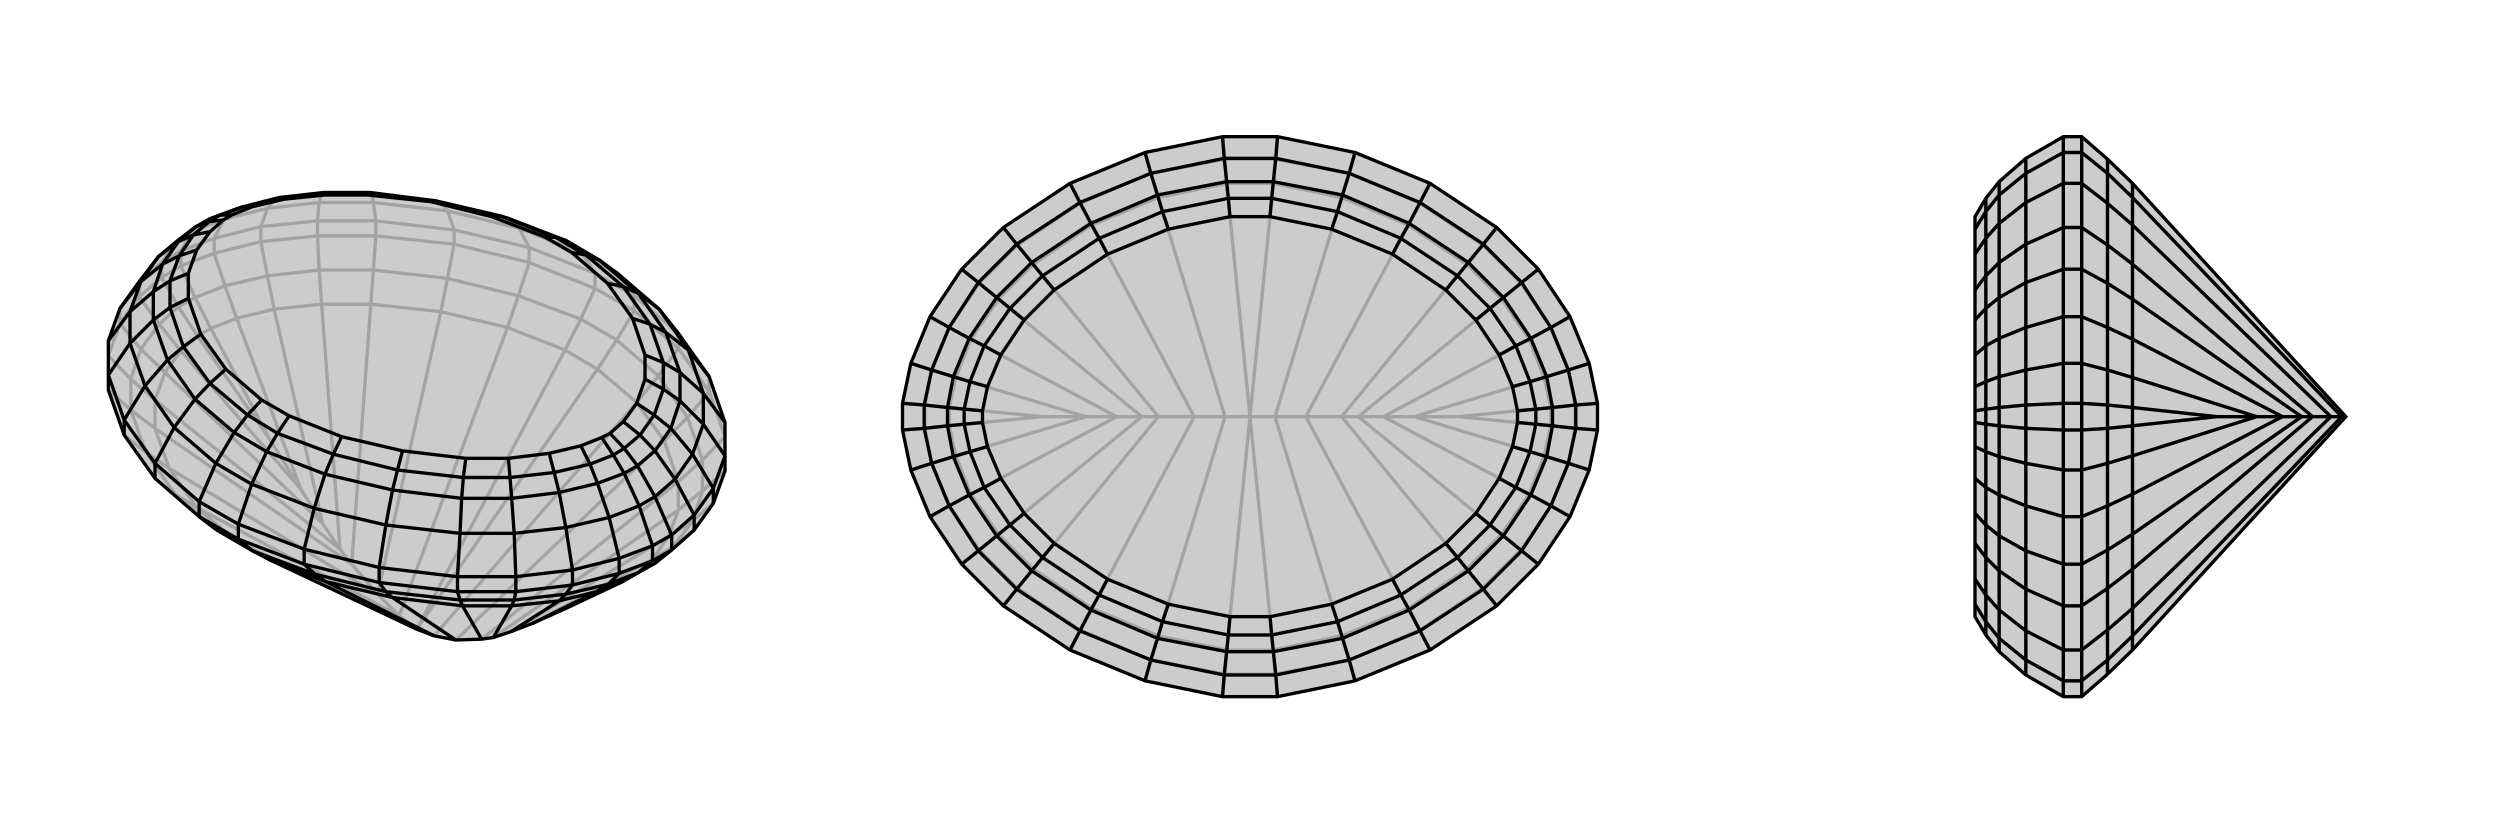
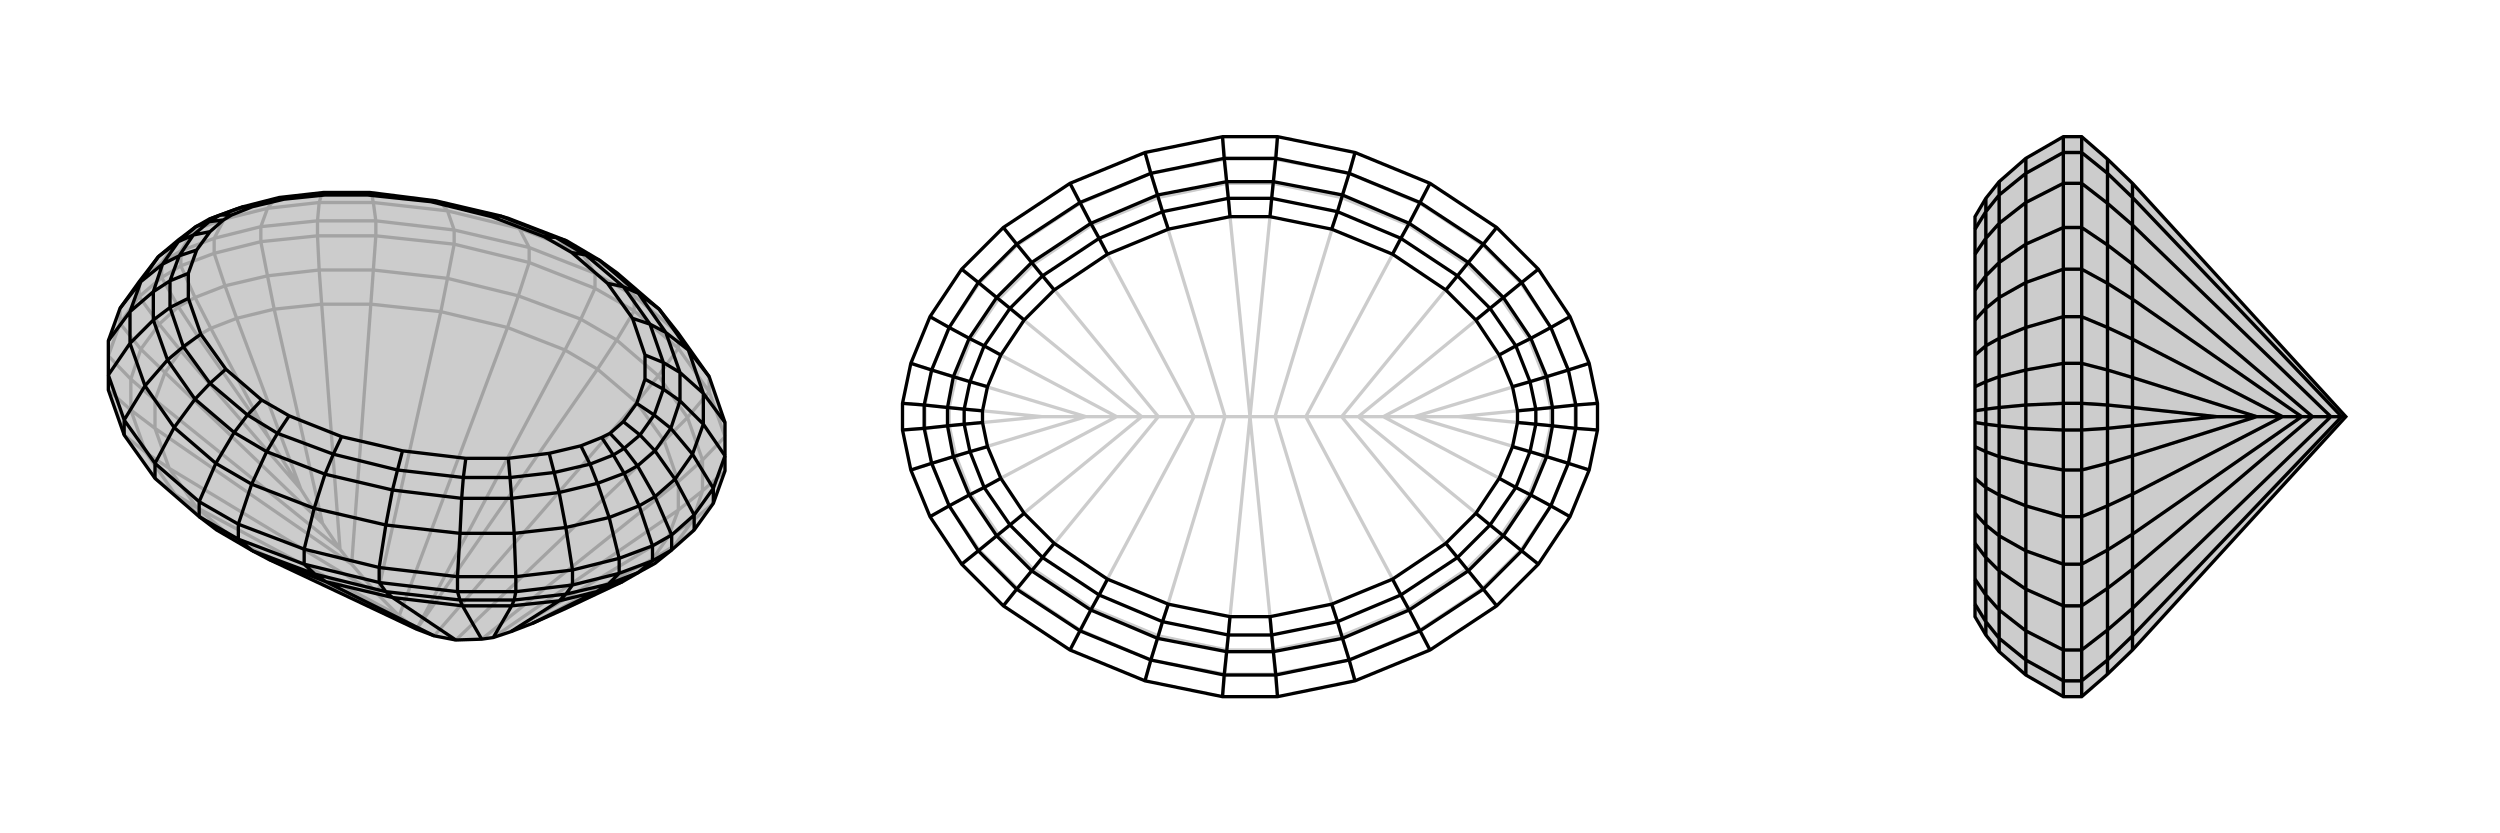
<svg xmlns="http://www.w3.org/2000/svg" viewBox="0 0 3000 1000">
  <g stroke="currentColor" stroke-width="4" fill="none" transform="translate(0 -2)">
    <path fill="currentColor" stroke="none" fill-opacity=".2" d="M833,638L856,606L870,567L870,549L870,509L851,454L814,402L791,373L741,330L719,314L680,291L610,264L600,261L523,243L444,233L388,233L335,239L292,250L283,253L251,265L235,274L214,290L190,310L167,340L144,372L130,411L130,452L130,470L149,524L186,576L239,622L260,638L303,663L322,673L500,757L521,765L547,770L578,769L592,767L613,760L639,750L677,733L747,700L766,689L786,678L806,662z" />
    <path stroke-opacity=".2" d="M761,375L740,410M714,348L697,385M814,420L790,453M635,317L622,357M186,576L210,595M851,472L825,503M545,295L537,336M149,524L175,545M870,526L843,554M451,285L448,326M130,470L157,494M870,567L843,591M381,285L383,326M130,429L157,457M856,606L831,627M313,292L321,333M144,390L169,421M833,638L809,657M257,306L270,345M167,358L191,391M217,321L234,359M194,335L214,370M217,321L194,335M217,321L257,306M217,321L217,303M194,335L167,358M194,335L194,317M257,306L313,292M257,306L257,288M167,358L144,390M167,358L167,340M381,285L313,292M313,292L313,274M130,429L144,390M144,390L144,372M381,285L451,285M381,285L381,267M870,526L851,472M451,285L545,295M451,285L451,267M851,472L814,420M851,472L851,454M545,295L635,317M545,295L545,278M814,420L761,375M814,420L814,402M635,317L714,348M635,317L635,299M761,375L714,348M761,375L761,357M714,348L714,330M740,410L697,385M740,410L790,453M740,410L717,445M697,385L622,357M697,385L678,422M260,638L210,595M790,453L825,503M790,453L764,485M622,357L537,336M622,357L609,395M210,595L175,545M210,595L236,611M825,503L843,554M825,503L797,531M537,336L448,326M537,336L529,376M175,545L157,494M175,545L203,564M843,554L843,591M843,554L814,580M448,326L383,326M448,326L445,367M157,494L157,457M157,494L186,516M843,591L831,627M843,591L814,614M383,326L321,333M383,326L386,367M157,457L169,421M157,457L186,482M831,627L809,657M831,627L802,646M321,333L270,345M321,333L329,373M169,421L191,391M169,421L198,449M809,657L786,678M809,657L783,673M270,345L234,359M270,345L284,384M191,391L214,370M191,391L217,423M234,359L214,370M234,359L253,396M214,370L237,405M253,396L237,405M783,673L763,691M763,691L677,733M284,384L253,396M253,396L323,528M217,423L237,405M237,405L323,528M323,528L361,589M783,673L802,646M783,673L639,750M284,384L329,373M284,384L361,589M217,423L198,449M217,423L361,589M361,589L387,630M814,614L802,646M802,646L613,760M386,367L329,373M329,373L387,630M186,482L198,449M387,630L198,449M387,630L408,661M814,614L814,580M814,614L592,767M386,367L445,367M386,367L408,661M186,482L186,516M186,482L408,661M408,661L422,679M814,580L797,531M578,769L814,580M445,367L529,376M445,367L422,679M186,516L203,564M422,679L186,516M422,679L453,715M797,531L764,485M547,770L797,531M529,376L609,395M529,376L453,715M203,564L236,611M453,715L203,564M453,715L479,741M764,485L717,445M521,765L764,485M609,395L678,422M609,395L479,741M236,611L283,651M479,741L236,611M479,741L500,757M717,445L678,422M500,757L717,445M500,757L678,422M500,757L283,651M217,303L194,317M194,317L167,340M194,317L214,290M217,303L257,288M217,303L233,278M257,288L313,274M257,288L269,265M313,274L381,267M313,274L321,252M381,267L451,267M381,267L383,245M451,267L545,278M451,267L448,245M545,278L635,299M545,278L537,255M635,299L714,330M635,299L623,276M814,402L761,357M714,330L761,357M714,330L698,305M761,357L741,330M698,305L741,330M698,305L623,276M698,305L680,291M537,255L623,276M623,276L610,264M537,255L448,245M537,255L529,245M448,245L383,245M448,245L446,235M321,252L383,245M383,245L386,235M321,252L269,265M321,252L329,242M269,265L233,278M269,265L283,253M214,290L233,278M233,278L251,265M610,264L529,245M529,245L446,235M529,245L523,243M446,235L386,235M446,235L444,233M386,235L329,242M386,235L388,233M329,242L283,253M329,242L335,239" />
    <path d="M833,638L856,606L870,567L870,549L870,509L851,454L814,402L791,373L741,330L719,314L680,291L610,264L600,261L523,243L444,233L388,233L335,239L292,250L283,253L251,265L235,274L214,290L190,310L167,340L144,372L130,411L130,452L130,470L149,524L186,576L239,622L260,638L303,663L322,673L500,757L521,765L547,770L578,769L592,767L613,760L639,750L677,733L747,700L766,689L786,678L806,662z" />
    <path d="M286,649L303,663M365,679L378,691M455,701L463,712M549,712L552,722M619,712L617,722M687,704L679,715M743,690L730,703M783,675L766,689M783,675L806,662M783,675L743,690M783,675L783,657M806,662L806,644M743,690L687,704M743,690L743,672M833,638L833,620M619,712L687,704M687,704L687,686M856,606L856,588M619,712L549,712M619,712L619,694M549,712L455,701M549,712L549,694M455,701L365,679M455,701L455,683M149,524L149,506M365,679L286,649M365,679L365,661M186,576L186,558M286,649L239,622M286,649L286,631M239,622L239,604M303,663L378,691M378,691L463,712M378,691L391,700M463,712L552,722M463,712L471,719M552,722L617,722M552,722L555,729M617,722L679,715M617,722L614,729M679,715L730,703M679,715L671,723M730,703L766,689M730,703L716,712M716,712L747,700M716,712L671,723M716,712L639,750M614,729L671,723M671,723L613,760M614,729L555,729M614,729L592,767M555,729L471,719M555,729L578,769M471,719L391,700M471,719L547,770M391,700L322,673M391,700L521,765M783,657L806,644M806,644L833,620M806,644L786,598M783,657L743,672M783,657L767,609M833,620L856,588M833,620L810,577M743,672L687,686M743,672L731,623M144,372L169,340M856,588L870,549M856,588L831,547M687,686L619,694M687,686L679,635M130,411L156,376M870,549L844,511M619,694L549,694M619,694L617,642M130,452L149,506M130,452L156,414M870,509L844,474M549,694L455,683M549,694L552,642M149,506L186,558M149,506L174,465M851,454L826,422M455,683L365,661M455,683L463,632M186,558L239,604M186,558L209,515M365,661L286,631M365,661L377,612M239,604L286,631M239,604L259,558M286,631L302,583M259,558L302,583M259,558L209,515M259,558L281,521M302,583L377,612M302,583L320,544M174,465L209,515M209,515L234,481M826,422L791,373M791,373L766,354M463,632L377,612M377,612L390,571M174,465L156,414M174,465L201,434M826,422L844,474M826,422L799,401M463,632L552,642M463,632L471,590M156,414L156,376M156,414L184,386M844,474L844,511M844,474L816,449M552,642L617,642M552,642L554,600M169,340L156,376M156,376L184,352M831,547L844,511M844,511L816,483M679,635L617,642M617,642L614,600M169,340L190,310M169,340L195,319M831,547L810,577M831,547L805,516M679,635L731,623M679,635L671,593M190,310L214,292M810,577L786,598M810,577L786,543M731,623L767,609M731,623L717,582M786,598L767,609M786,598L765,561M767,609L749,570M281,521L320,544M281,521L234,481M281,521L297,500M680,291L667,287M719,314L766,354M719,314L703,308M320,544L390,571M320,544L333,522M234,481L201,434M234,481L252,462M766,354L799,401M766,354L748,346M390,571L471,590M390,571L400,547M201,434L184,386M201,434L220,418M799,401L816,449M799,401L780,391M471,590L554,600M471,590L477,566M184,386L184,352M184,386L204,371M816,449L816,483M816,449L796,437M554,600L614,600M554,600L556,575M184,352L195,319M184,352L204,339M816,483L805,516M816,483L796,469M614,600L671,593M614,600L612,575M195,319L214,292M195,319L215,309M805,516L786,543M805,516L785,500M671,593L717,582M671,593L665,569M214,292L235,274M214,292L232,284M786,543L765,561M786,543L768,524M717,582L749,570M717,582L708,559M235,274L251,268M251,265L264,260M765,561L749,570M765,561L749,540M749,570L736,548M667,287L703,308M297,500L333,522M297,500L252,462M297,500L314,482M667,287L600,261M667,287L653,286M703,308L748,346M703,308L686,305M333,522L400,547M333,522L347,501M252,462L220,418M252,462L271,445M600,261L590,262M748,346L780,391M748,346L729,342M400,547L477,566M400,547L410,526M220,418L204,371M220,418L241,403M523,243L517,244M780,391L796,437M780,391L759,384M477,566L556,575M477,566L483,543M204,371L204,339M204,371L226,360M444,233L441,236M796,437L796,469M796,437L774,428M556,575L612,575M556,575L559,552M204,339L215,309M204,339L226,330M388,233L390,236M796,469L785,500M796,469L774,457M612,575L665,569M612,575L610,552M215,309L232,284M215,309L236,302M335,239L341,241M785,500L768,524M785,500L764,486M665,569L708,559M665,569L659,546M232,284L251,268M232,284L252,280M292,250L264,260M292,250L303,250M768,524L749,540M768,524L748,508M708,559L736,548M708,559L697,537M251,268L264,260M251,268L268,266M264,260L278,260M749,540L736,548M749,540L732,522M736,548L722,527M653,286L686,305M314,482L347,501M314,482L271,445M653,286L590,262M686,305L729,342M347,501L410,526M271,445L241,403M590,262L517,244M729,342L759,384M410,526L483,543M241,403L226,360M517,244L441,236M759,384L774,428M483,543L559,552M226,360L226,330M441,236L390,236M774,428L774,457M559,552L610,552M226,330L236,302M390,236L341,241M774,457L764,486M610,552L659,546M236,302L252,280M341,241L303,250M764,486L748,508M659,546L697,537M252,280L268,266M303,250L278,260M748,508L732,522M697,537L722,527M268,266L278,260M732,522L722,527" />
  </g>
  <g stroke="currentColor" stroke-width="4" fill="none" transform="translate(1000 0)">
-     <path fill="currentColor" stroke="none" fill-opacity=".2" d="M83,516L93,564L116,620L154,677L204,727L284,780L374,817L467,836L533,836L626,817L716,780L796,727L846,677L884,620L907,564L917,516L917,484L907,436L884,380L846,323L796,273L716,220L626,183L533,164L467,164L374,183L284,220L204,273L154,323L116,380L93,436L83,484z" />
    <path stroke-opacity=".2" d="M533,836L530,809M533,164L530,191M467,164L470,191M467,836L470,809M626,817L619,792M626,183L619,208M374,183L381,208M374,817L381,792M716,780L704,756M716,220L704,244M284,220L296,244M284,780L296,756M796,727L779,706M796,273L779,294M204,273L221,294M204,727L221,706M846,677L825,660M846,323L825,340M154,323L175,340M154,677L175,660M884,620L861,607M884,380L861,393M116,380L139,393M116,620L139,607M907,564L882,556M907,436L882,444M93,436L118,444M93,564L118,556M917,516L890,514M917,484L890,486M83,484L110,486M83,516L110,514M530,191L470,191M530,809L470,809M530,809L619,792M530,809L528,780M530,191L619,208M530,191L528,220M470,191L381,208M470,191L472,220M470,809L381,792M470,809L472,780M619,792L704,756M619,792L610,763M619,208L704,244M619,208L610,237M381,208L296,244M381,208L390,237M381,792L296,756M381,792L390,763M704,756L779,706M704,756L690,730M704,244L779,294M704,244L690,270M296,244L221,294M296,244L310,270M296,756L221,706M296,756L310,730M779,706L825,660M779,706L760,683M779,294L825,340M779,294L760,317M221,294L175,340M221,294L240,317M221,706L175,660M221,706L240,683M825,660L861,607M825,660L802,641M825,340L861,393M825,340L802,359M175,340L139,393M175,340L198,359M175,660L139,607M175,660L198,641M861,607L882,556M861,607L835,593M861,393L882,444M861,393L835,407M139,393L118,444M139,393L165,407M139,607L118,556M139,607L165,593M882,556L890,514M882,556L853,547M882,444L890,486M882,444L853,453M118,444L110,486M118,444L147,453M118,556L110,514M118,556L147,547M890,514L890,486M890,514L861,511M890,486L861,489M110,486L110,514M110,486L139,489M110,514L139,511M861,511L861,489M139,489L139,511M853,547L861,511M861,511L750,500M853,453L861,489M861,489L750,500M750,500L697,500M147,453L139,489M139,489L250,500M147,547L139,511M139,511L250,500M250,500L303,500M853,547L835,593M853,547L697,500M853,453L835,407M853,453L697,500M697,500L660,500M147,453L165,407M147,453L303,500M147,547L165,593M147,547L303,500M303,500L340,500M802,641L835,593M835,593L660,500M802,359L835,407M835,407L660,500M660,500L630,500M198,359L165,407M165,407L340,500M198,641L165,593M340,500L165,593M340,500L370,500M802,641L760,683M802,641L630,500M802,359L760,317M802,359L630,500M630,500L610,500M198,359L240,317M198,359L370,500M198,641L240,683M198,641L370,500M370,500L390,500M760,683L690,730M760,683L610,500M760,317L690,270M610,500L760,317M610,500L567,500M240,317L310,270M240,317L390,500M240,683L310,730M390,500L240,683M390,500L433,500M690,730L610,763M690,730L567,500M690,270L610,237M567,500L690,270M567,500L530,500M310,270L390,237M310,270L433,500M310,730L390,763M433,500L310,730M433,500L470,500M610,763L528,780M610,763L530,500M610,237L528,220M530,500L610,237M530,500L500,500M390,237L472,220M390,237L470,500M390,763L472,780M470,500L390,763M470,500L500,500M528,220L472,220M500,500L528,220M500,500L472,220M528,780L472,780M500,500L528,780M500,500L472,780" />
    <path d="M83,516L93,564L116,620L154,677L204,727L284,780L374,817L467,836L533,836L626,817L716,780L796,727L846,677L884,620L907,564L917,516L917,484L907,436L884,380L846,323L796,273L716,220L626,183L533,164L467,164L374,183L284,220L204,273L154,323L116,380L93,436L83,484z" />
    <path d="M83,516L109,514M83,484L109,486M917,484L891,486M917,516L891,514M93,564L118,556M93,436L118,444M907,436L882,444M907,564L882,556M116,620L139,607M116,380L139,393M884,380L861,393M884,620L861,607M154,677L174,661M154,323L174,339M846,323L826,339M846,677L826,661M204,727L220,707M204,273L220,293M796,273L780,293M796,727L780,707M284,780L296,757M284,220L296,243M716,220L704,243M716,780L704,757M374,817L381,792M374,183L381,208M626,183L619,208M626,817L619,792M467,164L469,190M533,164L531,190M467,836L469,810M533,836L531,810M469,190L531,190M469,810L531,810M469,810L381,792M469,810L472,782M469,190L381,208M469,190L472,218M531,190L619,208M531,190L528,218M531,810L619,792M531,810L528,782M296,757L381,792M381,792L389,766M296,243L381,208M381,208L389,234M704,243L619,208M619,208L611,234M704,757L619,792M619,792L611,766M296,757L220,707M296,757L309,732M296,243L220,293M296,243L309,268M704,243L780,293M704,243L691,268M704,757L780,707M704,757L691,732M220,707L174,661M220,707L238,685M220,293L174,339M220,293L238,315M780,293L826,339M780,293L762,315M780,707L826,661M780,707L762,685M139,607L174,661M174,661L196,643M139,393L174,339M174,339L196,357M861,393L826,339M826,339L804,357M861,607L826,661M826,661L804,643M139,607L118,556M139,607L163,594M139,393L118,444M139,393L163,406M861,393L882,444M861,393L837,406M861,607L882,556M861,607L837,594M118,556L109,514M118,556L144,548M118,444L109,486M118,444L144,452M882,444L891,486M882,444L856,452M882,556L891,514M882,556L856,548M109,514L109,486M109,514L137,511M109,486L137,489M891,486L891,514M891,486L863,489M891,514L863,511M472,218L528,218M472,782L528,782M472,782L389,766M472,782L474,762M472,218L389,234M472,218L474,238M528,218L611,234M528,218L526,238M528,782L611,766M528,782L526,762M389,766L309,732M389,766L395,746M389,234L309,268M389,234L395,254M611,234L691,268M611,234L605,254M611,766L691,732M611,766L605,746M309,732L238,685M309,732L319,714M309,268L238,315M309,268L319,286M691,268L762,315M691,268L681,286M691,732L762,685M691,732L681,714M238,685L196,643M238,685L251,669M238,315L196,357M238,315L251,331M762,315L804,357M762,315L749,331M762,685L804,643M762,685L749,669M196,643L163,594M196,643L212,630M196,357L163,406M196,357L212,370M804,357L837,406M804,357L788,370M804,643L837,594M804,643L788,630M163,594L144,548M163,594L181,585M163,406L144,452M163,406L181,415M837,406L856,452M837,406L819,415M837,594L856,548M837,594L819,585M144,548L137,511M144,548L164,542M144,452L137,489M144,452L164,458M856,452L863,489M856,452L836,458M856,548L863,511M856,548L836,542M137,511L137,489M137,511L157,509M137,489L157,491M863,489L863,511M863,489L843,491M863,511L843,509M474,238L526,238M474,762L526,762M474,762L395,746M474,762L476,740M474,238L395,254M474,238L476,260M526,238L605,254M526,238L524,260M526,762L605,746M526,762L524,740M395,746L319,714M395,746L402,725M395,254L319,286M395,254L402,275M605,254L681,286M605,254L598,275M605,746L681,714M605,746L598,725M319,714L251,669M319,714L329,695M319,286L251,331M319,286L329,305M681,286L749,331M681,286L671,305M681,714L749,669M681,714L671,695M251,669L212,630M251,669L265,652M251,331L212,370M251,331L265,348M749,331L788,370M749,331L735,348M749,669L788,630M749,669L735,652M212,630L181,585M212,630L229,616M212,370L181,415M212,370L229,384M788,370L819,415M788,370L771,384M788,630L819,585M788,630L771,616M181,585L164,542M181,585L201,574M181,415L164,458M181,415L201,426M819,415L836,458M819,415L799,426M819,585L836,542M819,585L799,574M164,542L157,509M164,542L185,536M164,458L157,491M164,458L185,464M836,458L843,491M836,458L815,464M836,542L843,509M836,542L815,536M157,509L157,491M157,509L179,507M157,491L179,493M843,491L843,509M843,491L821,493M843,509L821,507M476,260L524,260M476,740L524,740M476,740L402,725M476,260L402,275M524,260L598,275M524,740L598,725M402,725L329,695M402,275L329,305M598,275L671,305M598,725L671,695M329,695L265,652M329,305L265,348M671,305L735,348M671,695L735,652M265,652L229,616M265,348L229,384M735,348L771,384M735,652L771,616M229,616L201,574M229,384L201,426M771,384L799,426M771,616L799,574M201,574L185,536M201,426L185,464M799,426L815,464M799,574L815,536M185,536L179,507M185,464L179,493M815,464L821,493M815,536L821,507M179,507L179,493M821,493L821,507" />
  </g>
  <g stroke="currentColor" stroke-width="4" fill="none" transform="translate(2000 0)">
    <path fill="currentColor" stroke="none" fill-opacity=".2" d="M529,809L559,780L815,500L559,220L529,191L498,164L476,164L431,190L399,218L383,238L370,260L370,275L370,305L370,348L370,384L370,426L370,464L370,493L370,507L370,536L370,574L370,616L370,652L370,695L370,725L370,740L383,762L399,782L431,810L476,836L498,836z" />
    <path stroke-opacity=".2" d="M498,183L529,208M498,817L529,792M498,220L529,244M498,780L529,756M498,273L529,294M498,727L529,706M498,323L529,340M498,677L529,660M498,380L529,393M498,620L529,607M498,436L529,444M498,564L529,556M498,484L529,486M498,516L529,514M498,484L498,516M498,484L498,436M498,484L476,484M498,516L498,564M498,516L476,516M498,436L498,380M498,436L476,436M498,564L498,620M498,564L476,564M498,323L498,380M498,380L476,380M498,677L498,620M498,620L476,620M498,323L498,273M498,323L476,323M498,677L498,727M498,677L476,677M498,273L498,220M498,273L476,273M498,727L498,780M498,727L476,727M498,220L498,183M498,220L476,220M498,780L498,817M498,780L476,780M498,183L498,164M498,183L476,183M498,817L498,836M498,817L476,817M529,191L529,208M529,809L529,792M529,208L529,244M529,208L559,237M529,792L529,756M529,792L559,763M529,244L529,294M529,244L559,270M529,756L529,706M529,756L559,730M529,294L529,340M529,294L559,317M529,706L529,660M529,706L559,683M529,340L529,393M529,340L559,359M529,660L529,607M529,660L559,641M529,393L529,444M529,393L559,407M529,607L529,556M529,607L559,593M529,444L529,486M529,444L559,453M529,556L529,514M529,556L559,547M529,486L529,514M529,486L559,489M529,514L559,511M559,489L559,511M559,453L559,489M559,489L660,500M559,547L559,511M559,511L660,500M660,500L708,500M559,453L559,407M559,453L708,500M559,547L559,593M559,547L708,500M708,500L739,500M559,359L559,407M559,407L739,500M559,641L559,593M739,500L559,593M739,500L762,500M559,359L559,317M559,359L762,500M559,641L559,683M559,641L762,500M762,500L775,500M559,317L559,270M559,317L775,500M559,683L559,730M775,500L559,683M775,500L797,500M559,270L559,237M559,270L797,500M559,730L559,763M797,500L559,730M797,500L810,500M559,237L559,220M559,237L810,500M559,763L559,780M810,500L559,763M810,500L815,500M476,484L476,516M476,516L476,564M476,516L431,514M476,484L476,436M476,484L431,486M476,564L476,620M476,564L431,556M476,436L476,380M476,436L431,444M476,620L476,677M476,620L431,607M476,380L476,323M476,380L431,393M476,677L476,727M476,677L431,661M476,323L476,273M476,323L431,339M476,727L476,780M476,727L431,707M476,273L476,220M476,273L431,293M476,780L476,817M476,780L431,757M476,220L476,183M476,220L431,243M476,817L476,836M476,817L431,792M476,183L476,164M476,183L431,208M431,810L431,792M431,190L431,208M431,757L431,792M431,792L399,766M431,243L431,208M431,208L399,234M431,757L431,707M431,757L399,732M431,243L431,293M431,243L399,268M431,707L431,661M431,707L399,685M431,293L431,339M431,293L399,315M431,607L431,661M431,661L399,643M431,393L431,339M431,339L399,357M431,607L431,556M431,607L399,594M431,393L431,444M431,393L399,406M431,556L431,514M431,556L399,548M431,444L431,486M431,444L399,452M431,514L431,486M431,514L399,511M431,486L399,489M399,782L399,766M399,218L399,234M399,766L399,732M399,766L383,746M399,234L399,268M399,234L383,254M399,732L399,685M399,732L383,714M399,268L399,315M399,268L383,286M399,685L399,643M399,685L383,669M399,315L399,357M399,315L383,331M399,643L399,594M399,643L383,630M399,357L399,406M399,357L383,370M399,594L399,548M399,594L383,585M399,406L399,452M399,406L383,415M399,548L399,511M399,548L383,542M399,452L399,489M399,452L383,458M399,511L399,489M399,511L383,509M399,489L383,491M383,762L383,746M383,238L383,254M383,746L383,714M383,746L370,725M383,254L383,286M383,254L370,275M383,714L383,669M383,714L370,695M383,286L383,331M383,286L370,305M383,669L383,630M383,669L370,652M383,331L383,370M383,331L370,348M383,630L383,585M383,630L370,616M383,370L383,415M383,370L370,384M383,585L383,542M383,585L370,574M383,415L383,458M383,415L370,426M383,542L383,509M383,542L370,536M383,458L383,491M383,458L370,464M383,509L383,491M383,509L370,507M383,491L370,493" />
    <path d="M529,809L559,780L815,500L559,220L529,191L498,164L476,164L431,190L399,218L383,238L370,260L370,275L370,305L370,348L370,384L370,426L370,464L370,493L370,507L370,536L370,574L370,616L370,652L370,695L370,725L370,740L383,762L399,782L431,810L476,836L498,836z" />
    <path d="M498,817L529,792M498,183L529,208M498,780L529,756M498,220L529,244M498,727L529,706M498,273L529,294M498,677L529,660M498,323L529,340M498,620L529,607M498,380L529,393M498,564L529,556M498,436L529,444M498,516L529,514M498,484L529,486M498,516L498,484M498,516L498,564M498,516L476,516M498,484L498,436M498,484L476,484M498,564L498,620M498,564L476,564M498,436L498,380M498,436L476,436M498,677L498,620M498,620L476,620M498,323L498,380M498,380L476,380M498,677L498,727M498,677L476,677M498,323L498,273M498,323L476,323M498,727L498,780M498,727L476,727M498,273L498,220M498,273L476,273M498,780L498,817M498,780L476,780M498,220L498,183M498,220L476,220M498,817L498,836M498,817L476,817M498,183L498,164M498,183L476,183M529,809L529,792M529,191L529,208M529,792L529,756M529,792L559,763M529,208L529,244M529,208L559,237M529,756L529,706M529,756L559,730M529,244L529,294M529,244L559,270M529,706L529,660M529,706L559,683M529,294L529,340M529,294L559,317M529,660L529,607M529,660L559,641M529,340L529,393M529,340L559,359M529,607L529,556M529,607L559,593M529,393L529,444M529,393L559,407M529,556L529,514M529,556L559,547M529,444L529,486M529,444L559,453M529,514L529,486M529,514L559,511M529,486L559,489M559,511L559,489M559,547L559,511M559,511L660,500M559,453L559,489M559,489L660,500M660,500L708,500M559,547L559,593M559,547L708,500M559,453L559,407M559,453L708,500M708,500L739,500M559,641L559,593M559,593L739,500M559,359L559,407M559,407L739,500M739,500L762,500M559,641L559,683M559,641L762,500M559,359L559,317M559,359L762,500M762,500L775,500M559,683L559,730M559,683L775,500M559,317L559,270M775,500L559,317M775,500L797,500M559,730L559,763M559,730L797,500M559,270L559,237M797,500L559,270M797,500L810,500M559,763L559,780M559,763L810,500M559,237L559,220M810,500L559,237M810,500L815,500M476,516L476,484M476,484L476,436M476,484L431,486M476,516L476,564M476,516L431,514M476,436L476,380M476,436L431,444M476,564L476,620M476,564L431,556M476,380L476,323M476,380L431,393M476,620L476,677M476,620L431,607M476,323L476,273M476,323L431,339M476,677L476,727M476,677L431,661M476,273L476,220M476,273L431,293M476,727L476,780M476,727L431,707M476,220L476,183M476,220L431,243M476,780L476,817M476,780L431,757M476,183L476,164M476,183L431,208M476,817L476,836M476,817L431,792M431,190L431,208M431,810L431,792M431,243L431,208M431,208L399,234M431,757L431,792M431,792L399,766M431,243L431,293M431,243L399,268M431,757L431,707M431,757L399,732M431,293L431,339M431,293L399,315M431,707L431,661M431,707L399,685M431,393L431,339M431,339L399,357M431,607L431,661M431,661L399,643M431,393L431,444M431,393L399,406M431,607L431,556M431,607L399,594M431,444L431,486M431,444L399,452M431,556L431,514M431,556L399,548M431,486L431,514M431,486L399,489M431,514L399,511M399,218L399,234M399,782L399,766M399,234L399,268M399,234L383,254M399,766L399,732M399,766L383,746M399,268L399,315M399,268L383,286M399,732L399,685M399,732L383,714M399,315L399,357M399,315L383,331M399,685L399,643M399,685L383,669M399,357L399,406M399,357L383,370M399,643L399,594M399,643L383,630M399,406L399,452M399,406L383,415M399,594L399,548M399,594L383,585M399,452L399,489M399,452L383,458M399,548L399,511M399,548L383,542M399,489L399,511M399,489L383,491M399,511L383,509M383,238L383,254M383,762L383,746M383,254L383,286M383,254L370,275M383,746L383,714M383,746L370,725M383,286L383,331M383,286L370,305M383,714L383,669M383,714L370,695M383,331L383,370M383,331L370,348M383,669L383,630M383,669L370,652M383,370L383,415M383,370L370,384M383,630L383,585M383,630L370,616M383,415L383,458M383,415L370,426M383,585L383,542M383,585L370,574M383,458L383,491M383,458L370,464M383,542L383,509M383,542L370,536M383,491L383,509M383,491L370,493M383,509L370,507" />
  </g>
</svg>